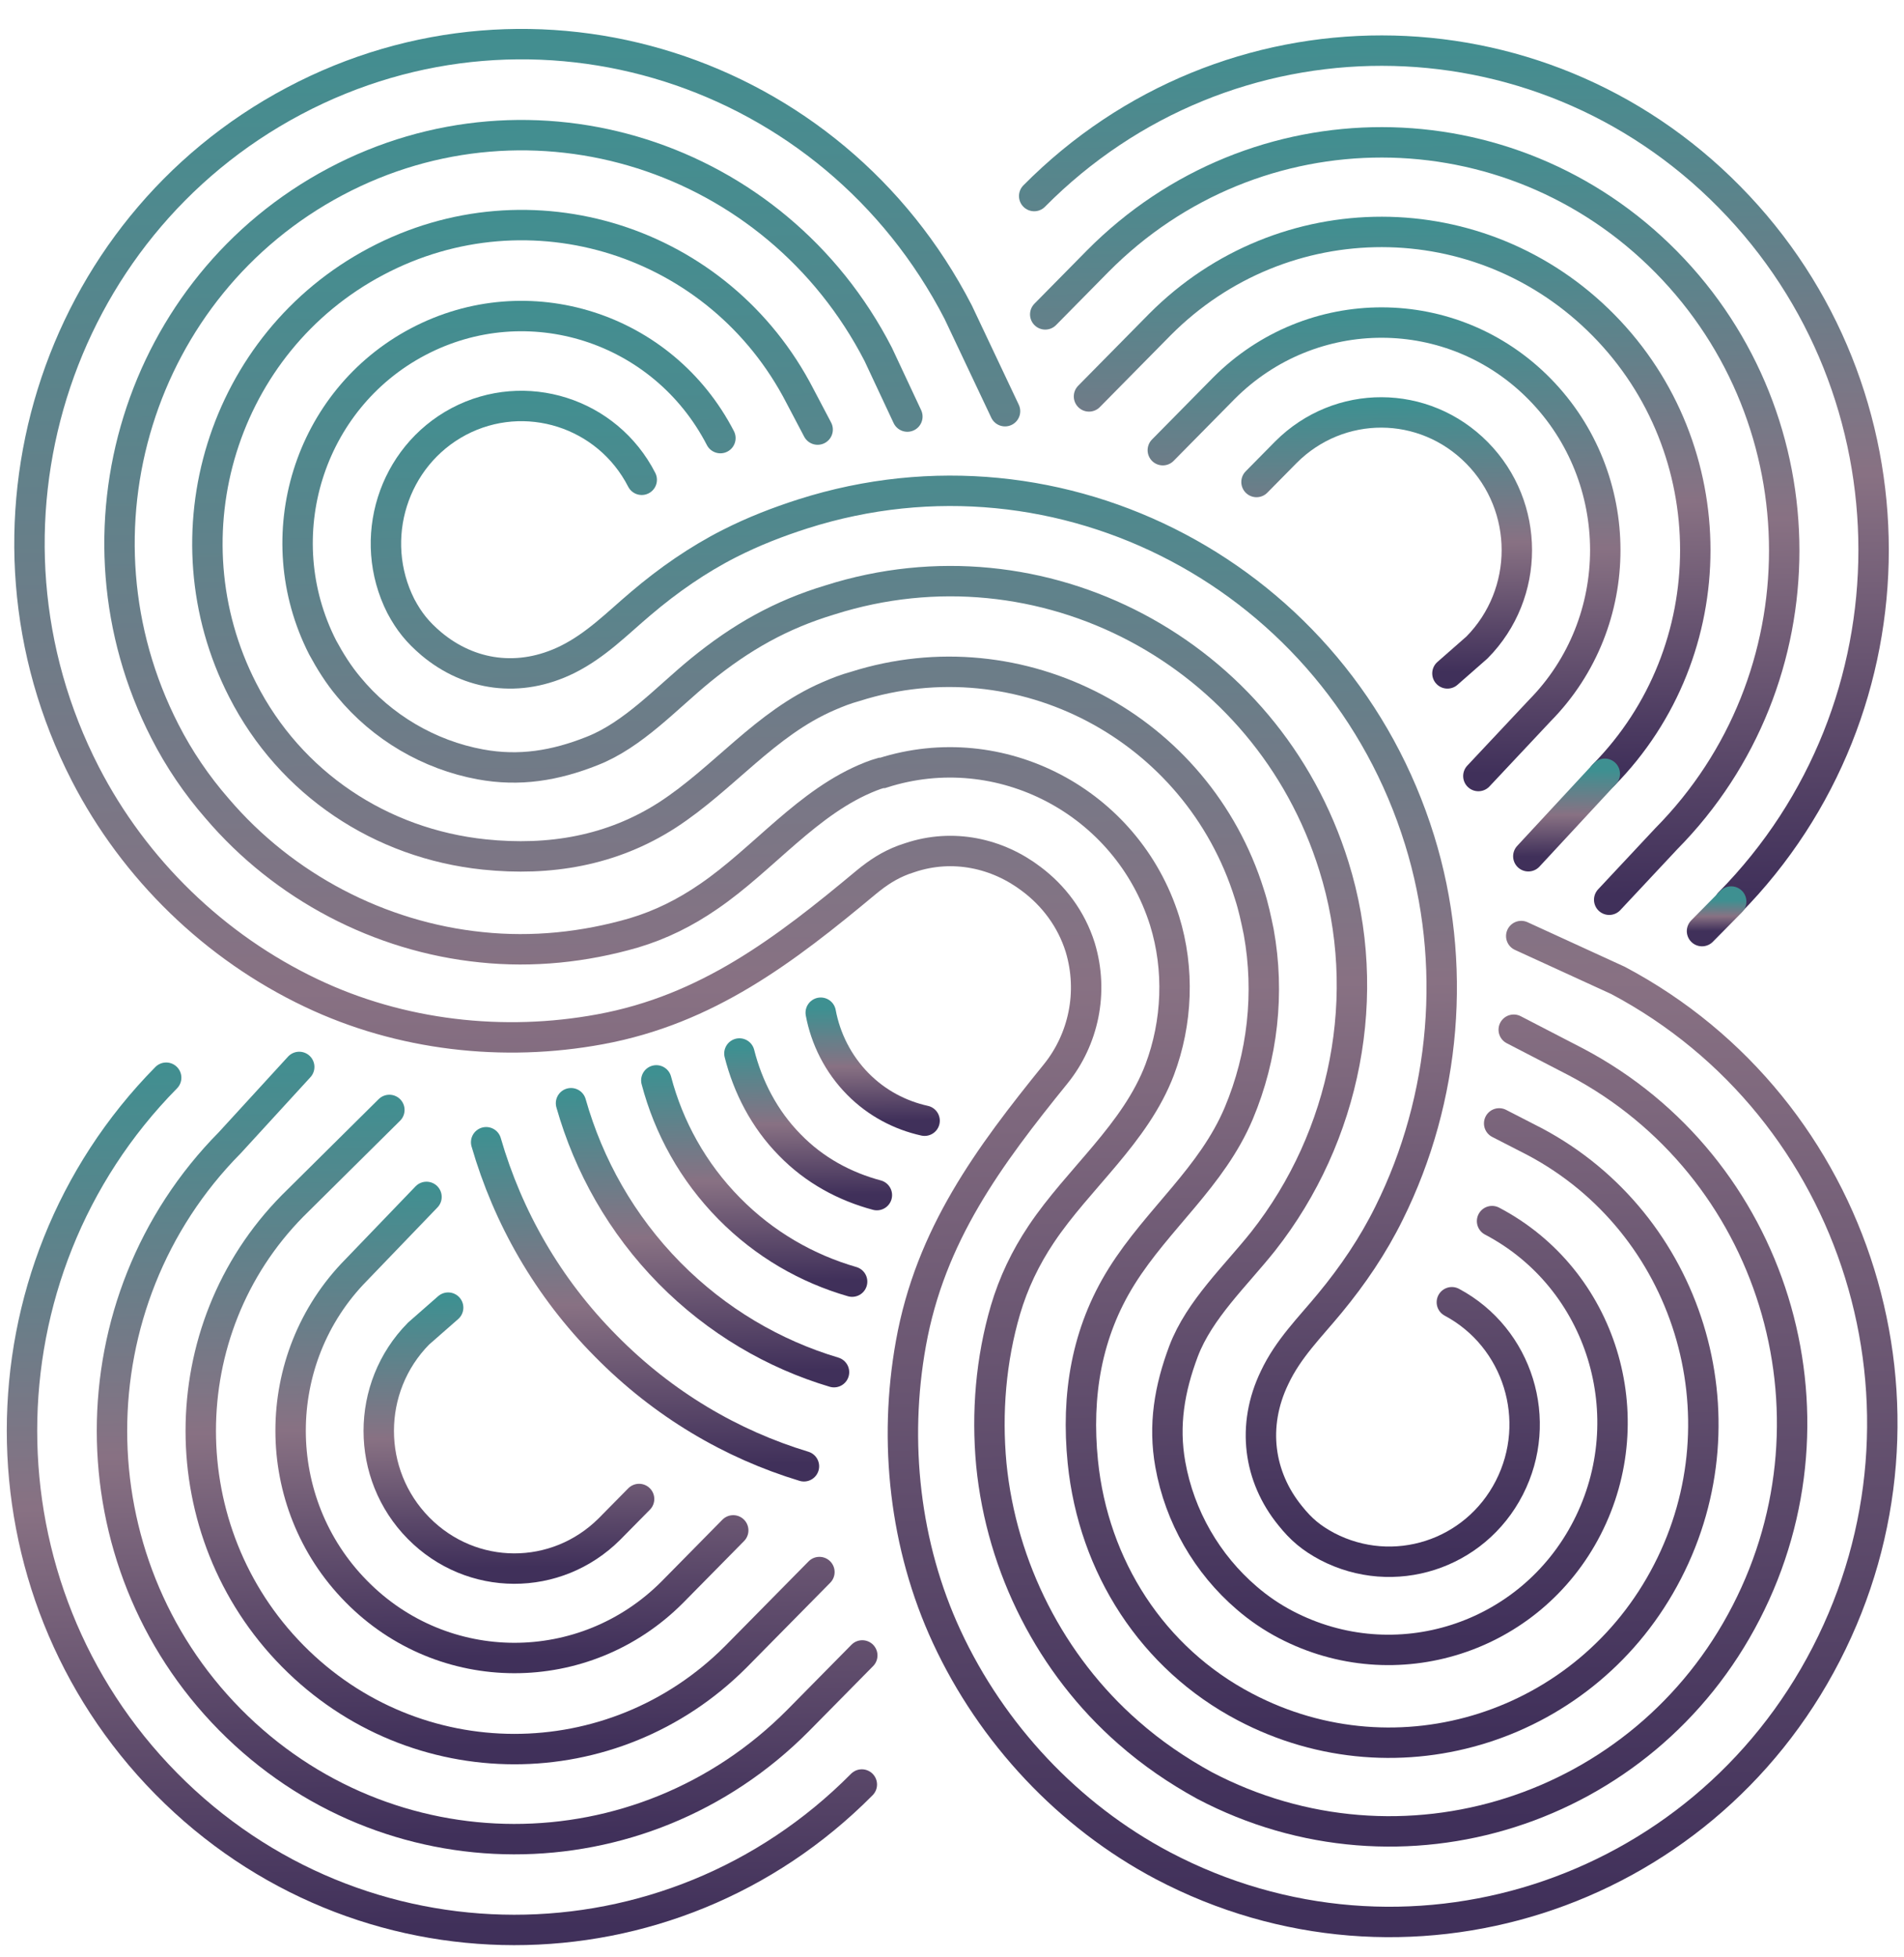
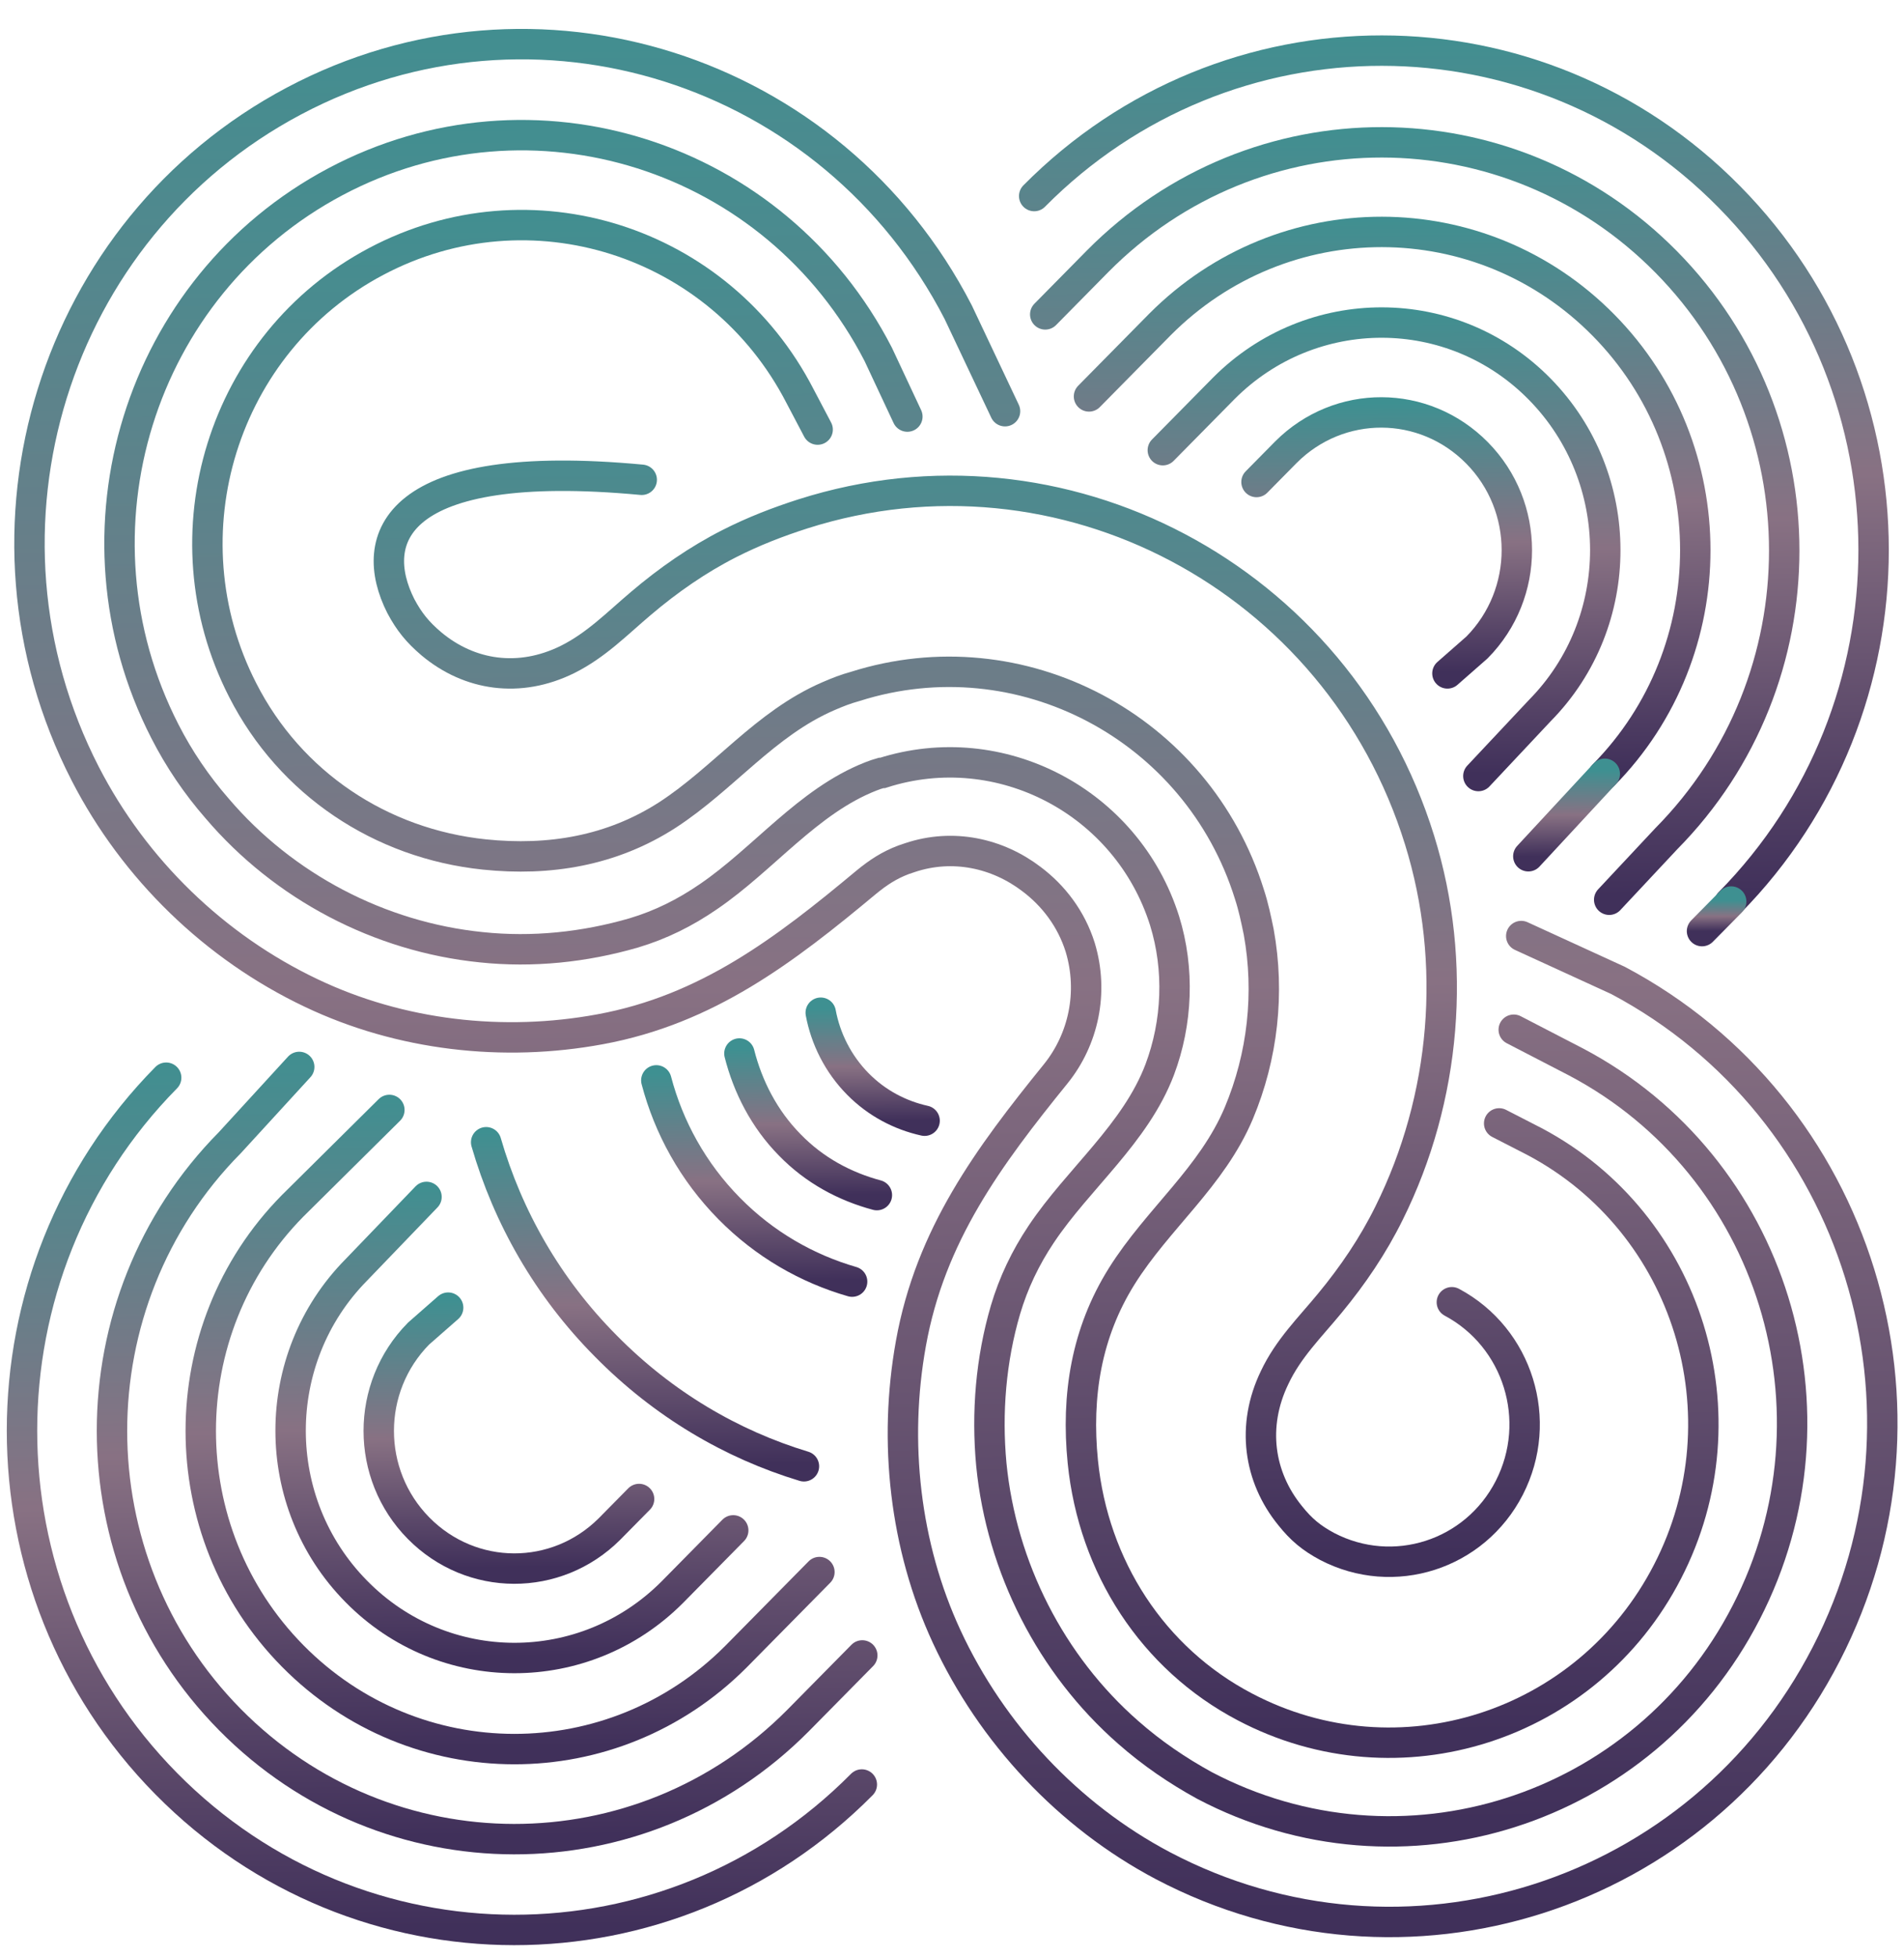
<svg xmlns="http://www.w3.org/2000/svg" width="72" height="74" viewBox="0 0 72 74" fill="none">
  <g clip-path="url(#clip0_625_3086)">
    <path d="M54.735 25.459L55.855 24.476C57.861 22.442 57.861 19.155 55.855 17.122C53.849 15.088 50.641 15.088 48.635 17.088L47.515 18.223" stroke="url(#paint0_linear_625_3086)" stroke-width="1.15" stroke-miterlimit="10" stroke-linecap="round" />
    <path d="M43.972 17.02L46.278 14.682C49.588 11.36 54.936 11.36 58.228 14.715C61.521 18.071 61.537 23.51 58.228 26.865L55.905 29.339" stroke="url(#paint1_linear_625_3086)" stroke-width="1.15" stroke-miterlimit="10" stroke-linecap="round" />
    <path d="M39.526 11.886L41.515 9.869C47.465 3.871 57.075 3.888 63.008 9.903C68.958 15.936 68.958 25.696 63.008 31.712L60.852 34.016" stroke="url(#paint2_linear_625_3086)" stroke-width="1.15" stroke-miterlimit="10" stroke-linecap="round" />
    <path d="M60.635 29.306C65.265 24.612 65.265 16.986 60.635 12.293C56.006 7.599 48.518 7.599 43.872 12.259L41.181 14.987" stroke="url(#paint3_linear_625_3086)" stroke-width="1.15" stroke-miterlimit="10" stroke-linecap="round" />
    <path d="M39.108 7.412C46.379 0.075 58.145 0.075 65.398 7.446C72.668 14.817 72.668 26.764 65.398 34.135" stroke="url(#paint4_linear_625_3086)" stroke-width="1.15" stroke-miterlimit="10" stroke-linecap="round" />
    <path d="M16.947 49.437L15.827 50.419C13.821 52.453 13.821 55.74 15.827 57.774C17.832 59.807 21.041 59.807 23.047 57.807L24.167 56.672" stroke="url(#paint5_linear_625_3086)" stroke-width="1.15" stroke-miterlimit="10" stroke-linecap="round" />
    <path d="M27.727 57.858L25.421 60.197C22.111 63.518 16.763 63.518 13.471 60.163C10.162 56.808 10.162 51.368 13.471 48.013L16.128 45.251" stroke="url(#paint6_linear_625_3086)" stroke-width="1.15" stroke-miterlimit="10" stroke-linecap="round" />
    <path d="M32.607 62.586L30.183 65.043C24.234 71.042 14.624 71.025 8.691 65.009C2.757 58.994 2.741 49.216 8.691 43.201L11.315 40.337" stroke="url(#paint7_linear_625_3086)" stroke-width="1.15" stroke-miterlimit="10" stroke-linecap="round" />
    <path d="M14.724 41.963L11.064 45.59C6.434 50.283 6.434 57.909 11.064 62.603C15.693 67.296 23.181 67.296 27.827 62.636L30.986 59.434" stroke="url(#paint8_linear_625_3086)" stroke-width="1.15" stroke-miterlimit="10" stroke-linecap="round" />
    <path d="M32.59 67.466C25.32 74.803 13.554 74.803 6.284 67.432C-0.986 60.061 -0.986 48.115 6.284 40.744" stroke="url(#paint9_linear_625_3086)" stroke-width="1.15" stroke-miterlimit="10" stroke-linecap="round" />
-     <path d="M24.267 18.139C22.964 15.597 19.855 14.614 17.348 15.936C14.858 17.257 13.872 20.375 15.159 22.917C15.476 23.51 15.794 23.9 16.312 24.34C17.749 25.544 19.638 25.832 21.459 24.933C22.546 24.391 23.331 23.578 24.234 22.815C25.27 21.934 26.39 21.155 27.593 20.545C28.496 20.087 29.415 19.731 30.368 19.426C40.161 16.308 50.607 21.833 53.682 31.762C55.12 36.389 54.685 41.523 52.529 45.861C51.928 47.081 51.159 48.216 50.29 49.267C49.538 50.182 48.719 50.978 48.2 52.08C47.315 53.91 47.599 55.842 48.785 57.299C49.203 57.824 49.588 58.146 50.189 58.468C52.696 59.773 55.772 58.79 57.075 56.248C58.379 53.706 57.409 50.572 54.902 49.233" stroke="url(#paint10_linear_625_3086)" stroke-width="1.15" stroke-miterlimit="10" stroke-linecap="round" />
+     <path d="M24.267 18.139C14.858 17.257 13.872 20.375 15.159 22.917C15.476 23.51 15.794 23.9 16.312 24.34C17.749 25.544 19.638 25.832 21.459 24.933C22.546 24.391 23.331 23.578 24.234 22.815C25.27 21.934 26.39 21.155 27.593 20.545C28.496 20.087 29.415 19.731 30.368 19.426C40.161 16.308 50.607 21.833 53.682 31.762C55.12 36.389 54.685 41.523 52.529 45.861C51.928 47.081 51.159 48.216 50.29 49.267C49.538 50.182 48.719 50.978 48.2 52.08C47.315 53.91 47.599 55.842 48.785 57.299C49.203 57.824 49.588 58.146 50.189 58.468C52.696 59.773 55.772 58.79 57.075 56.248C58.379 53.706 57.409 50.572 54.902 49.233" stroke="url(#paint10_linear_625_3086)" stroke-width="1.15" stroke-miterlimit="10" stroke-linecap="round" />
    <path d="M38.005 15.546L36.234 11.801C31.471 2.566 20.223 -1.01 11.114 3.82C2.005 8.649 -1.521 20.02 3.225 29.255C5.081 32.864 8.122 35.812 11.766 37.541C15.142 39.151 19.036 39.591 22.696 38.913C26.741 38.168 29.666 35.931 32.757 33.355C33.209 32.983 33.627 32.711 34.161 32.508C34.262 32.474 34.412 32.423 34.412 32.423C36.033 31.881 37.721 32.254 39.008 33.237C39.844 33.864 40.512 34.745 40.847 35.812C41.365 37.524 40.964 39.303 39.927 40.591C37.387 43.726 35.181 46.691 34.446 50.792C33.777 54.503 34.212 58.451 35.799 61.874C37.504 65.551 40.412 68.652 43.972 70.533C53.081 75.329 64.312 71.753 69.058 62.535C73.822 53.3 70.295 41.896 61.186 37.066L57.526 35.389" stroke="url(#paint11_linear_625_3086)" stroke-width="1.15" stroke-miterlimit="10" stroke-linecap="round" />
    <path d="M34.312 15.749L33.209 13.394C29.315 5.836 20.122 2.922 12.685 6.87C5.248 10.818 2.373 20.104 6.234 27.645C6.769 28.695 7.437 29.678 8.206 30.559C10.73 33.525 14.357 35.423 18.201 35.812C20.139 36.016 22.095 35.812 23.966 35.27C24.986 34.965 25.905 34.508 26.791 33.898C28.88 32.474 30.552 30.288 32.925 29.356C33.092 29.288 33.159 29.271 33.326 29.221L33.376 29.221C37.822 27.797 42.618 30.305 44.039 34.812C44.607 36.643 44.524 38.659 43.855 40.438C42.936 42.861 40.78 44.556 39.376 46.657C38.774 47.555 38.323 48.504 38.022 49.521C37.471 51.402 37.304 53.401 37.487 55.367C37.872 59.264 39.744 62.942 42.669 65.5C43.554 66.28 44.524 66.941 45.543 67.5C52.98 71.414 62.156 68.5 66.033 60.959C69.927 53.401 67.053 44.082 59.599 40.15L57.242 38.93" stroke="url(#paint12_linear_625_3086)" stroke-width="1.15" stroke-miterlimit="10" stroke-linecap="round" />
-     <path d="M27.242 16.563C25.07 12.36 19.955 10.734 15.81 12.92C11.666 15.105 10.061 20.274 12.2 24.476C12.485 25.002 12.802 25.51 13.187 25.967C14.44 27.492 16.228 28.543 18.167 28.899C19.638 29.17 20.991 28.95 22.395 28.391C23.95 27.78 25.203 26.391 26.49 25.34C28.028 24.087 29.532 23.239 31.387 22.68C39.393 20.138 47.916 24.646 50.44 32.745C51.961 37.592 50.891 42.963 47.766 46.929C46.73 48.233 45.359 49.504 44.758 51.08C44.223 52.504 43.989 53.876 44.256 55.367C44.607 57.333 45.643 59.129 47.148 60.417C47.599 60.807 48.1 61.146 48.618 61.417C52.763 63.586 57.861 61.959 60.017 57.757C62.173 53.554 60.585 48.352 56.423 46.166" stroke="url(#paint13_linear_625_3086)" stroke-width="1.15" stroke-miterlimit="10" stroke-linecap="round" />
    <path d="M30.919 16.241L30.25 14.97C27.209 9.073 20.039 6.802 14.223 9.886C8.423 12.954 6.167 20.206 9.175 26.086C10.98 29.628 14.406 31.898 18.317 32.305C20.774 32.559 23.131 32.169 25.236 30.814C27.376 29.424 28.93 27.357 31.32 26.323C31.671 26.171 31.972 26.052 32.34 25.951C38.59 23.968 45.276 27.492 47.248 33.813C47.398 34.271 47.498 34.745 47.599 35.236C48.017 37.541 47.749 39.93 46.847 42.082C45.827 44.505 43.788 46.064 42.418 48.25C41.081 50.386 40.696 52.758 40.947 55.266C41.348 59.231 43.587 62.705 47.081 64.535C52.88 67.585 60.033 65.297 63.058 59.417C66.1 53.52 63.844 46.251 58.044 43.167L56.691 42.472" stroke="url(#paint14_linear_625_3086)" stroke-width="1.15" stroke-miterlimit="10" stroke-linecap="round" />
    <path d="M31.036 38.287C31.22 39.269 31.688 40.218 32.44 40.981C33.159 41.71 34.045 42.167 34.964 42.37" stroke="url(#paint15_linear_625_3086)" stroke-width="1.15" stroke-miterlimit="10" stroke-linecap="round" />
    <path d="M33.159 45.183C31.955 44.861 30.802 44.251 29.866 43.285C28.897 42.303 28.279 41.083 27.961 39.829" stroke="url(#paint16_linear_625_3086)" stroke-width="1.15" stroke-miterlimit="10" stroke-linecap="round" />
-     <path d="M21.593 41.709C22.262 44.065 23.499 46.285 25.32 48.132C27.109 49.945 29.265 51.199 31.538 51.877" stroke="url(#paint17_linear_625_3086)" stroke-width="1.15" stroke-miterlimit="10" stroke-linecap="round" />
    <path d="M32.223 48.454C30.518 47.962 28.913 47.047 27.576 45.691C26.206 44.302 25.287 42.624 24.819 40.845" stroke="url(#paint18_linear_625_3086)" stroke-width="1.15" stroke-miterlimit="10" stroke-linecap="round" />
    <path d="M18.384 43.184C19.203 46.013 20.707 48.674 22.914 50.894C25.086 53.096 27.66 54.605 30.401 55.435" stroke="url(#paint19_linear_625_3086)" stroke-width="1.15" stroke-miterlimit="10" stroke-linecap="round" />
    <path d="M60.685 29.254L57.794 32.372" stroke="url(#paint20_linear_625_3086)" stroke-width="1.15" stroke-miterlimit="10" stroke-linecap="round" />
    <path d="M65.465 34.084L64.362 35.202" stroke="url(#paint21_linear_625_3086)" stroke-width="1.15" stroke-miterlimit="10" stroke-linecap="round" />
  </g>
  <defs>
    <linearGradient id="paint0_linear_625_3086" x1="47.515" y1="25.459" x2="47.431" y2="15.264" gradientUnits="userSpaceOnUse">
      <stop stop-color="#40305A" />
      <stop offset="0.479" stop-color="#887183" />
      <stop offset="1" stop-color="#3E9091" />
    </linearGradient>
    <linearGradient id="paint1_linear_625_3086" x1="43.972" y1="29.339" x2="43.823" y2="11.625" gradientUnits="userSpaceOnUse">
      <stop stop-color="#40305A" />
      <stop offset="0.479" stop-color="#887183" />
      <stop offset="1" stop-color="#3E9091" />
    </linearGradient>
    <linearGradient id="paint2_linear_625_3086" x1="39.526" y1="34.016" x2="39.278" y2="4.429" gradientUnits="userSpaceOnUse">
      <stop stop-color="#40305A" />
      <stop offset="0.479" stop-color="#887183" />
      <stop offset="1" stop-color="#3E9091" />
    </linearGradient>
    <linearGradient id="paint3_linear_625_3086" x1="41.181" y1="29.306" x2="41.025" y2="8.085" gradientUnits="userSpaceOnUse">
      <stop stop-color="#40305A" />
      <stop offset="0.479" stop-color="#887183" />
      <stop offset="1" stop-color="#3E9091" />
    </linearGradient>
    <linearGradient id="paint4_linear_625_3086" x1="39.108" y1="34.135" x2="38.831" y2="0.842" gradientUnits="userSpaceOnUse">
      <stop stop-color="#40305A" />
      <stop offset="0.479" stop-color="#887183" />
      <stop offset="1" stop-color="#3E9091" />
    </linearGradient>
    <linearGradient id="paint5_linear_625_3086" x1="14.323" y1="59.303" x2="14.239" y2="49.108" gradientUnits="userSpaceOnUse">
      <stop stop-color="#40305A" />
      <stop offset="0.479" stop-color="#887183" />
      <stop offset="1" stop-color="#3E9091" />
    </linearGradient>
    <linearGradient id="paint6_linear_625_3086" x1="10.989" y1="62.683" x2="10.835" y2="44.671" gradientUnits="userSpaceOnUse">
      <stop stop-color="#40305A" />
      <stop offset="0.479" stop-color="#887183" />
      <stop offset="1" stop-color="#3E9091" />
    </linearGradient>
    <linearGradient id="paint7_linear_625_3086" x1="4.234" y1="69.531" x2="3.98" y2="39.366" gradientUnits="userSpaceOnUse">
      <stop stop-color="#40305A" />
      <stop offset="0.479" stop-color="#887183" />
      <stop offset="1" stop-color="#3E9091" />
    </linearGradient>
    <linearGradient id="paint8_linear_625_3086" x1="7.592" y1="66.127" x2="7.38" y2="41.16" gradientUnits="userSpaceOnUse">
      <stop stop-color="#40305A" />
      <stop offset="0.479" stop-color="#887183" />
      <stop offset="1" stop-color="#3E9091" />
    </linearGradient>
    <linearGradient id="paint9_linear_625_3086" x1="0.831" y1="72.965" x2="0.554" y2="39.672" gradientUnits="userSpaceOnUse">
      <stop stop-color="#40305A" />
      <stop offset="0.479" stop-color="#887183" />
      <stop offset="1" stop-color="#3E9091" />
    </linearGradient>
    <linearGradient id="paint10_linear_625_3086" x1="14.593" y1="59.044" x2="14.218" y2="13.895" gradientUnits="userSpaceOnUse">
      <stop stop-color="#40305A" />
      <stop offset="0.479" stop-color="#887183" />
      <stop offset="1" stop-color="#3E9091" />
    </linearGradient>
    <linearGradient id="paint11_linear_625_3086" x1="1.114" y1="72.663" x2="0.505" y2="-0.692" gradientUnits="userSpaceOnUse">
      <stop stop-color="#40305A" />
      <stop offset="0.479" stop-color="#887183" />
      <stop offset="1" stop-color="#3E9091" />
    </linearGradient>
    <linearGradient id="paint12_linear_625_3086" x1="4.519" y1="69.239" x2="3.968" y2="2.977" gradientUnits="userSpaceOnUse">
      <stop stop-color="#40305A" />
      <stop offset="0.479" stop-color="#887183" />
      <stop offset="1" stop-color="#3E9091" />
    </linearGradient>
    <linearGradient id="paint13_linear_625_3086" x1="11.253" y1="62.377" x2="10.82" y2="10.271" gradientUnits="userSpaceOnUse">
      <stop stop-color="#40305A" />
      <stop offset="0.479" stop-color="#887183" />
      <stop offset="1" stop-color="#3E9091" />
    </linearGradient>
    <linearGradient id="paint14_linear_625_3086" x1="7.843" y1="65.886" x2="7.35" y2="6.602" gradientUnits="userSpaceOnUse">
      <stop stop-color="#40305A" />
      <stop offset="0.479" stop-color="#887183" />
      <stop offset="1" stop-color="#3E9091" />
    </linearGradient>
    <linearGradient id="paint15_linear_625_3086" x1="31.036" y1="42.37" x2="31" y2="38.151" gradientUnits="userSpaceOnUse">
      <stop stop-color="#40305A" />
      <stop offset="0.479" stop-color="#887183" />
      <stop offset="1" stop-color="#3E9091" />
    </linearGradient>
    <linearGradient id="paint16_linear_625_3086" x1="27.961" y1="45.183" x2="27.914" y2="39.651" gradientUnits="userSpaceOnUse">
      <stop stop-color="#40305A" />
      <stop offset="0.479" stop-color="#887183" />
      <stop offset="1" stop-color="#3E9091" />
    </linearGradient>
    <linearGradient id="paint17_linear_625_3086" x1="21.593" y1="51.877" x2="21.505" y2="41.371" gradientUnits="userSpaceOnUse">
      <stop stop-color="#40305A" />
      <stop offset="0.479" stop-color="#887183" />
      <stop offset="1" stop-color="#3E9091" />
    </linearGradient>
    <linearGradient id="paint18_linear_625_3086" x1="24.819" y1="48.454" x2="24.753" y2="40.592" gradientUnits="userSpaceOnUse">
      <stop stop-color="#40305A" />
      <stop offset="0.479" stop-color="#887183" />
      <stop offset="1" stop-color="#3E9091" />
    </linearGradient>
    <linearGradient id="paint19_linear_625_3086" x1="18.384" y1="55.435" x2="18.279" y2="42.776" gradientUnits="userSpaceOnUse">
      <stop stop-color="#40305A" />
      <stop offset="0.479" stop-color="#887183" />
      <stop offset="1" stop-color="#3E9091" />
    </linearGradient>
    <linearGradient id="paint20_linear_625_3086" x1="57.794" y1="32.372" x2="57.765" y2="29.151" gradientUnits="userSpaceOnUse">
      <stop stop-color="#40305A" />
      <stop offset="0.479" stop-color="#887183" />
      <stop offset="1" stop-color="#3E9091" />
    </linearGradient>
    <linearGradient id="paint21_linear_625_3086" x1="64.362" y1="35.202" x2="64.353" y2="34.047" gradientUnits="userSpaceOnUse">
      <stop stop-color="#40305A" />
      <stop offset="0.479" stop-color="#887183" />
      <stop offset="1" stop-color="#3E9091" />
    </linearGradient>
    <clipPath id="clip0_625_3086">
      <rect width="73" height="72" fill="white" transform="translate(72 0.82) rotate(90)" />
    </clipPath>
  </defs>
</svg>